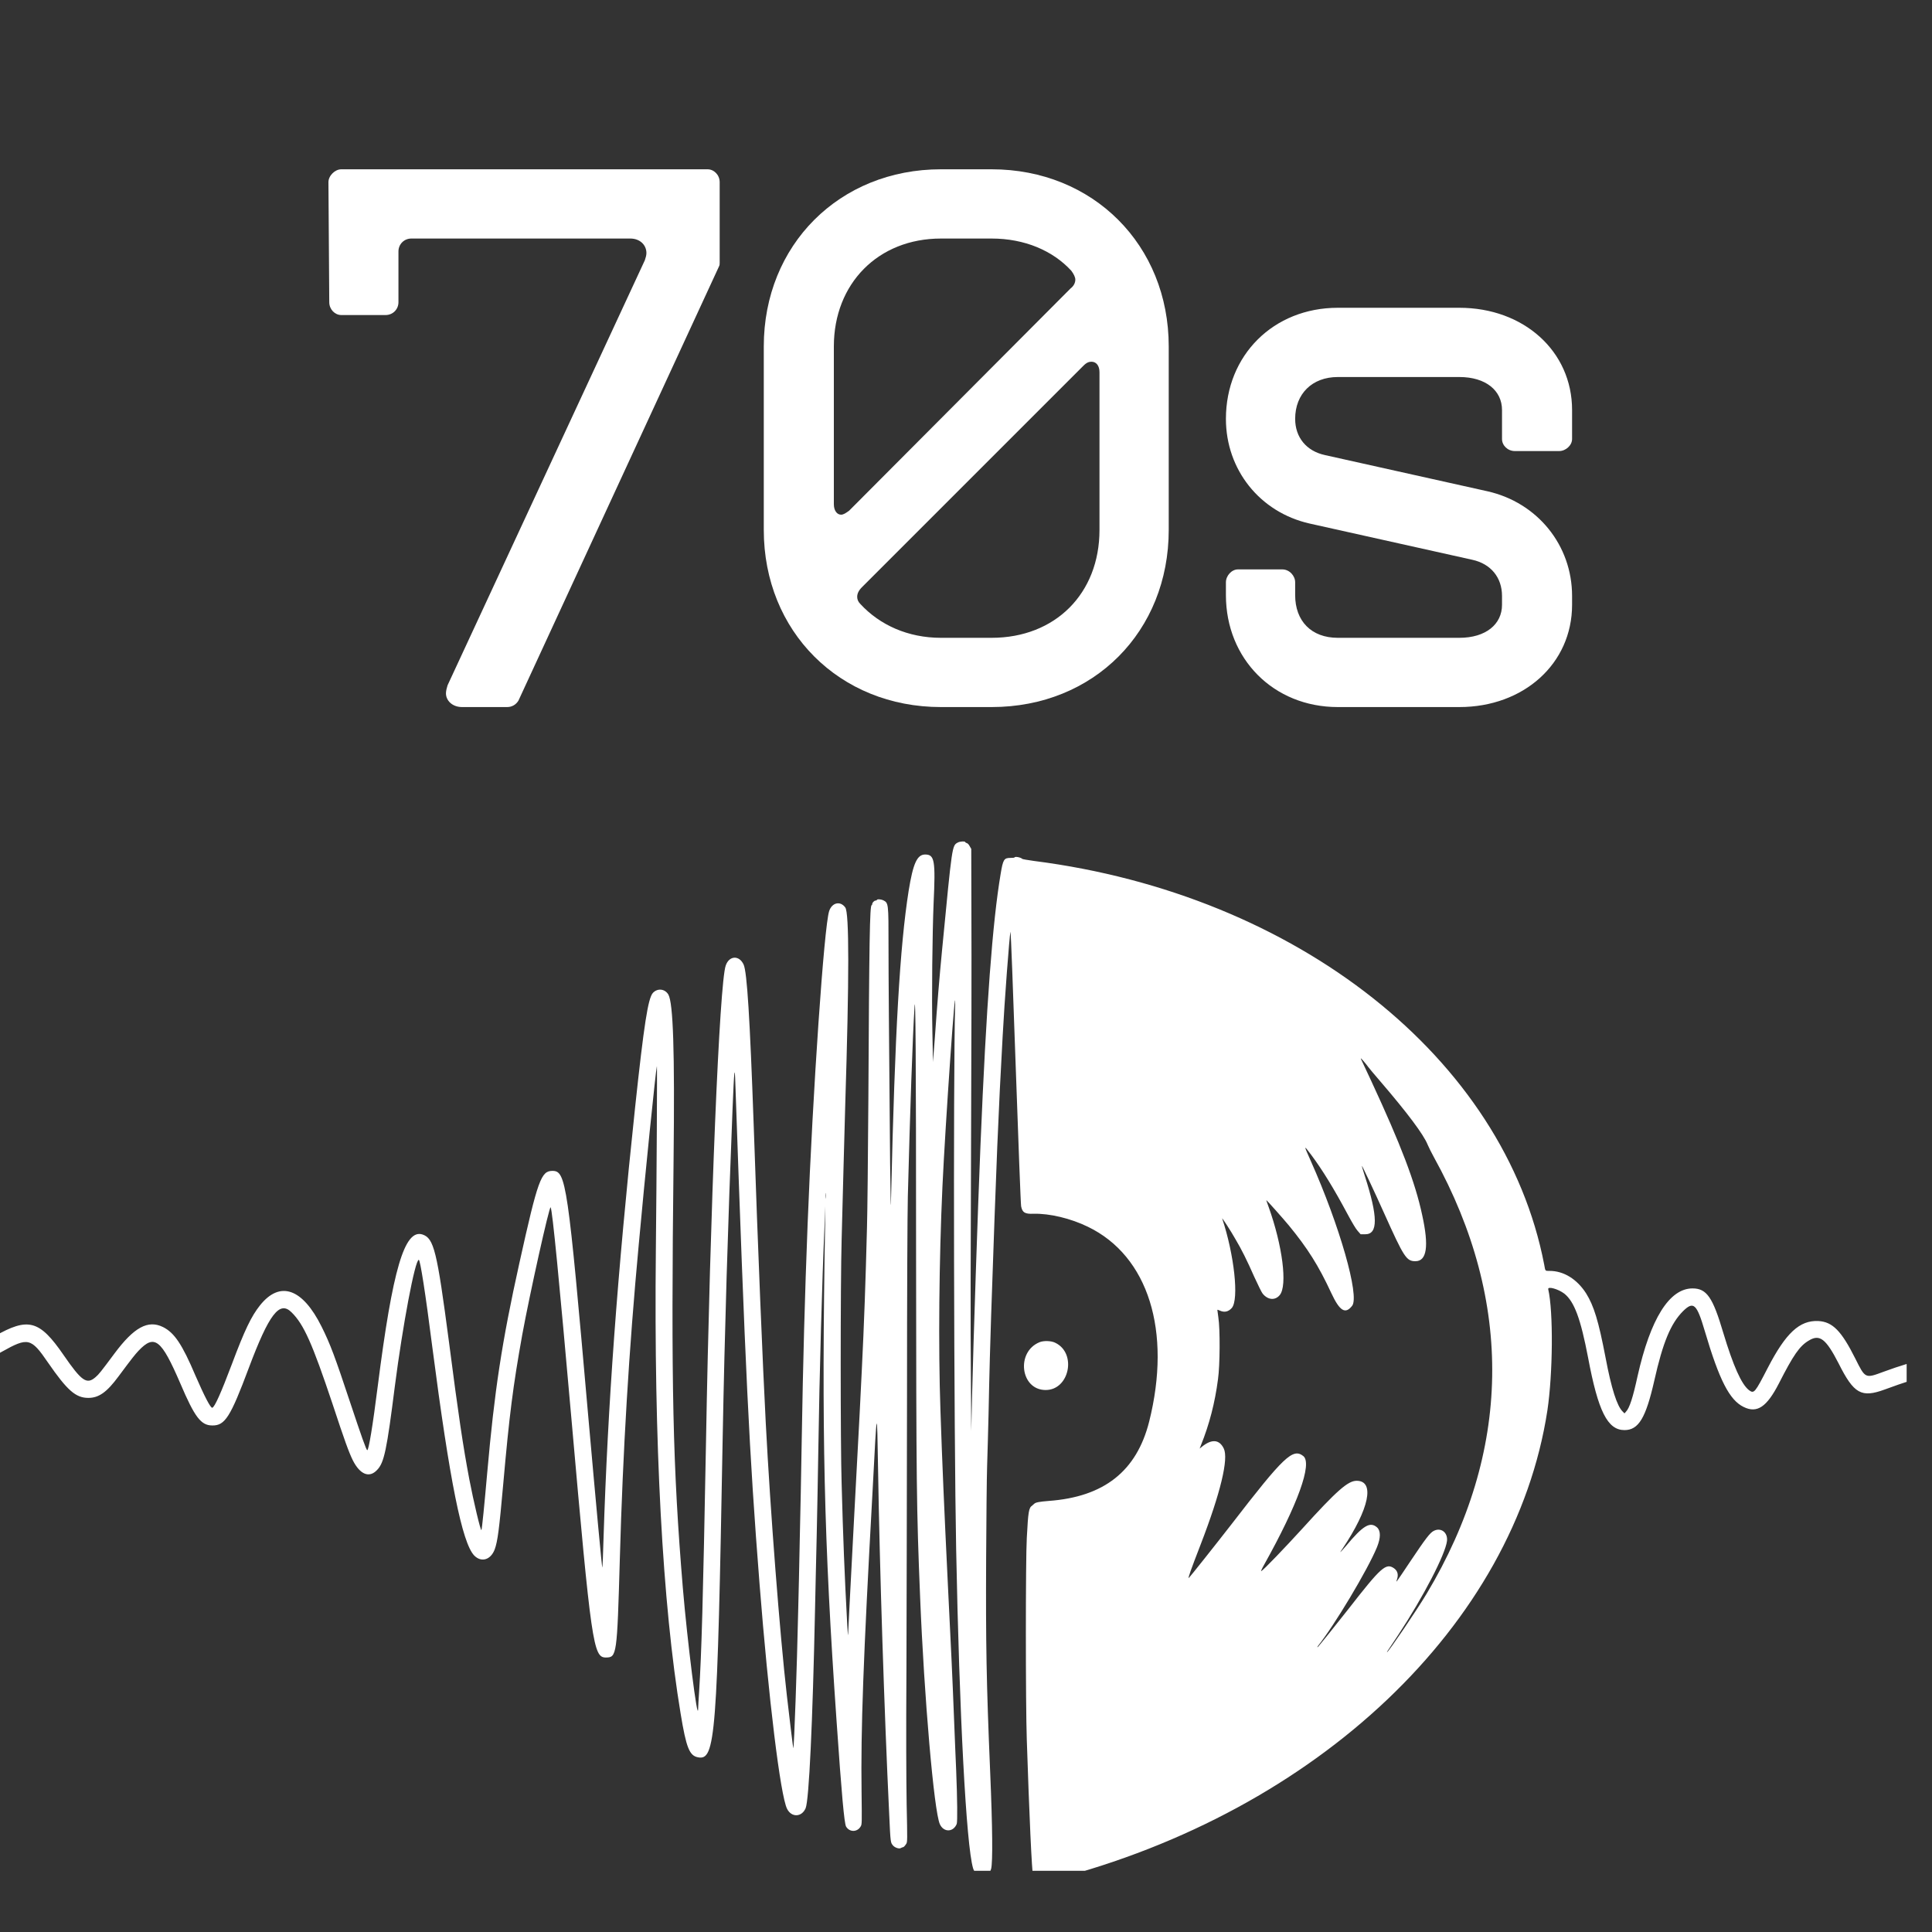
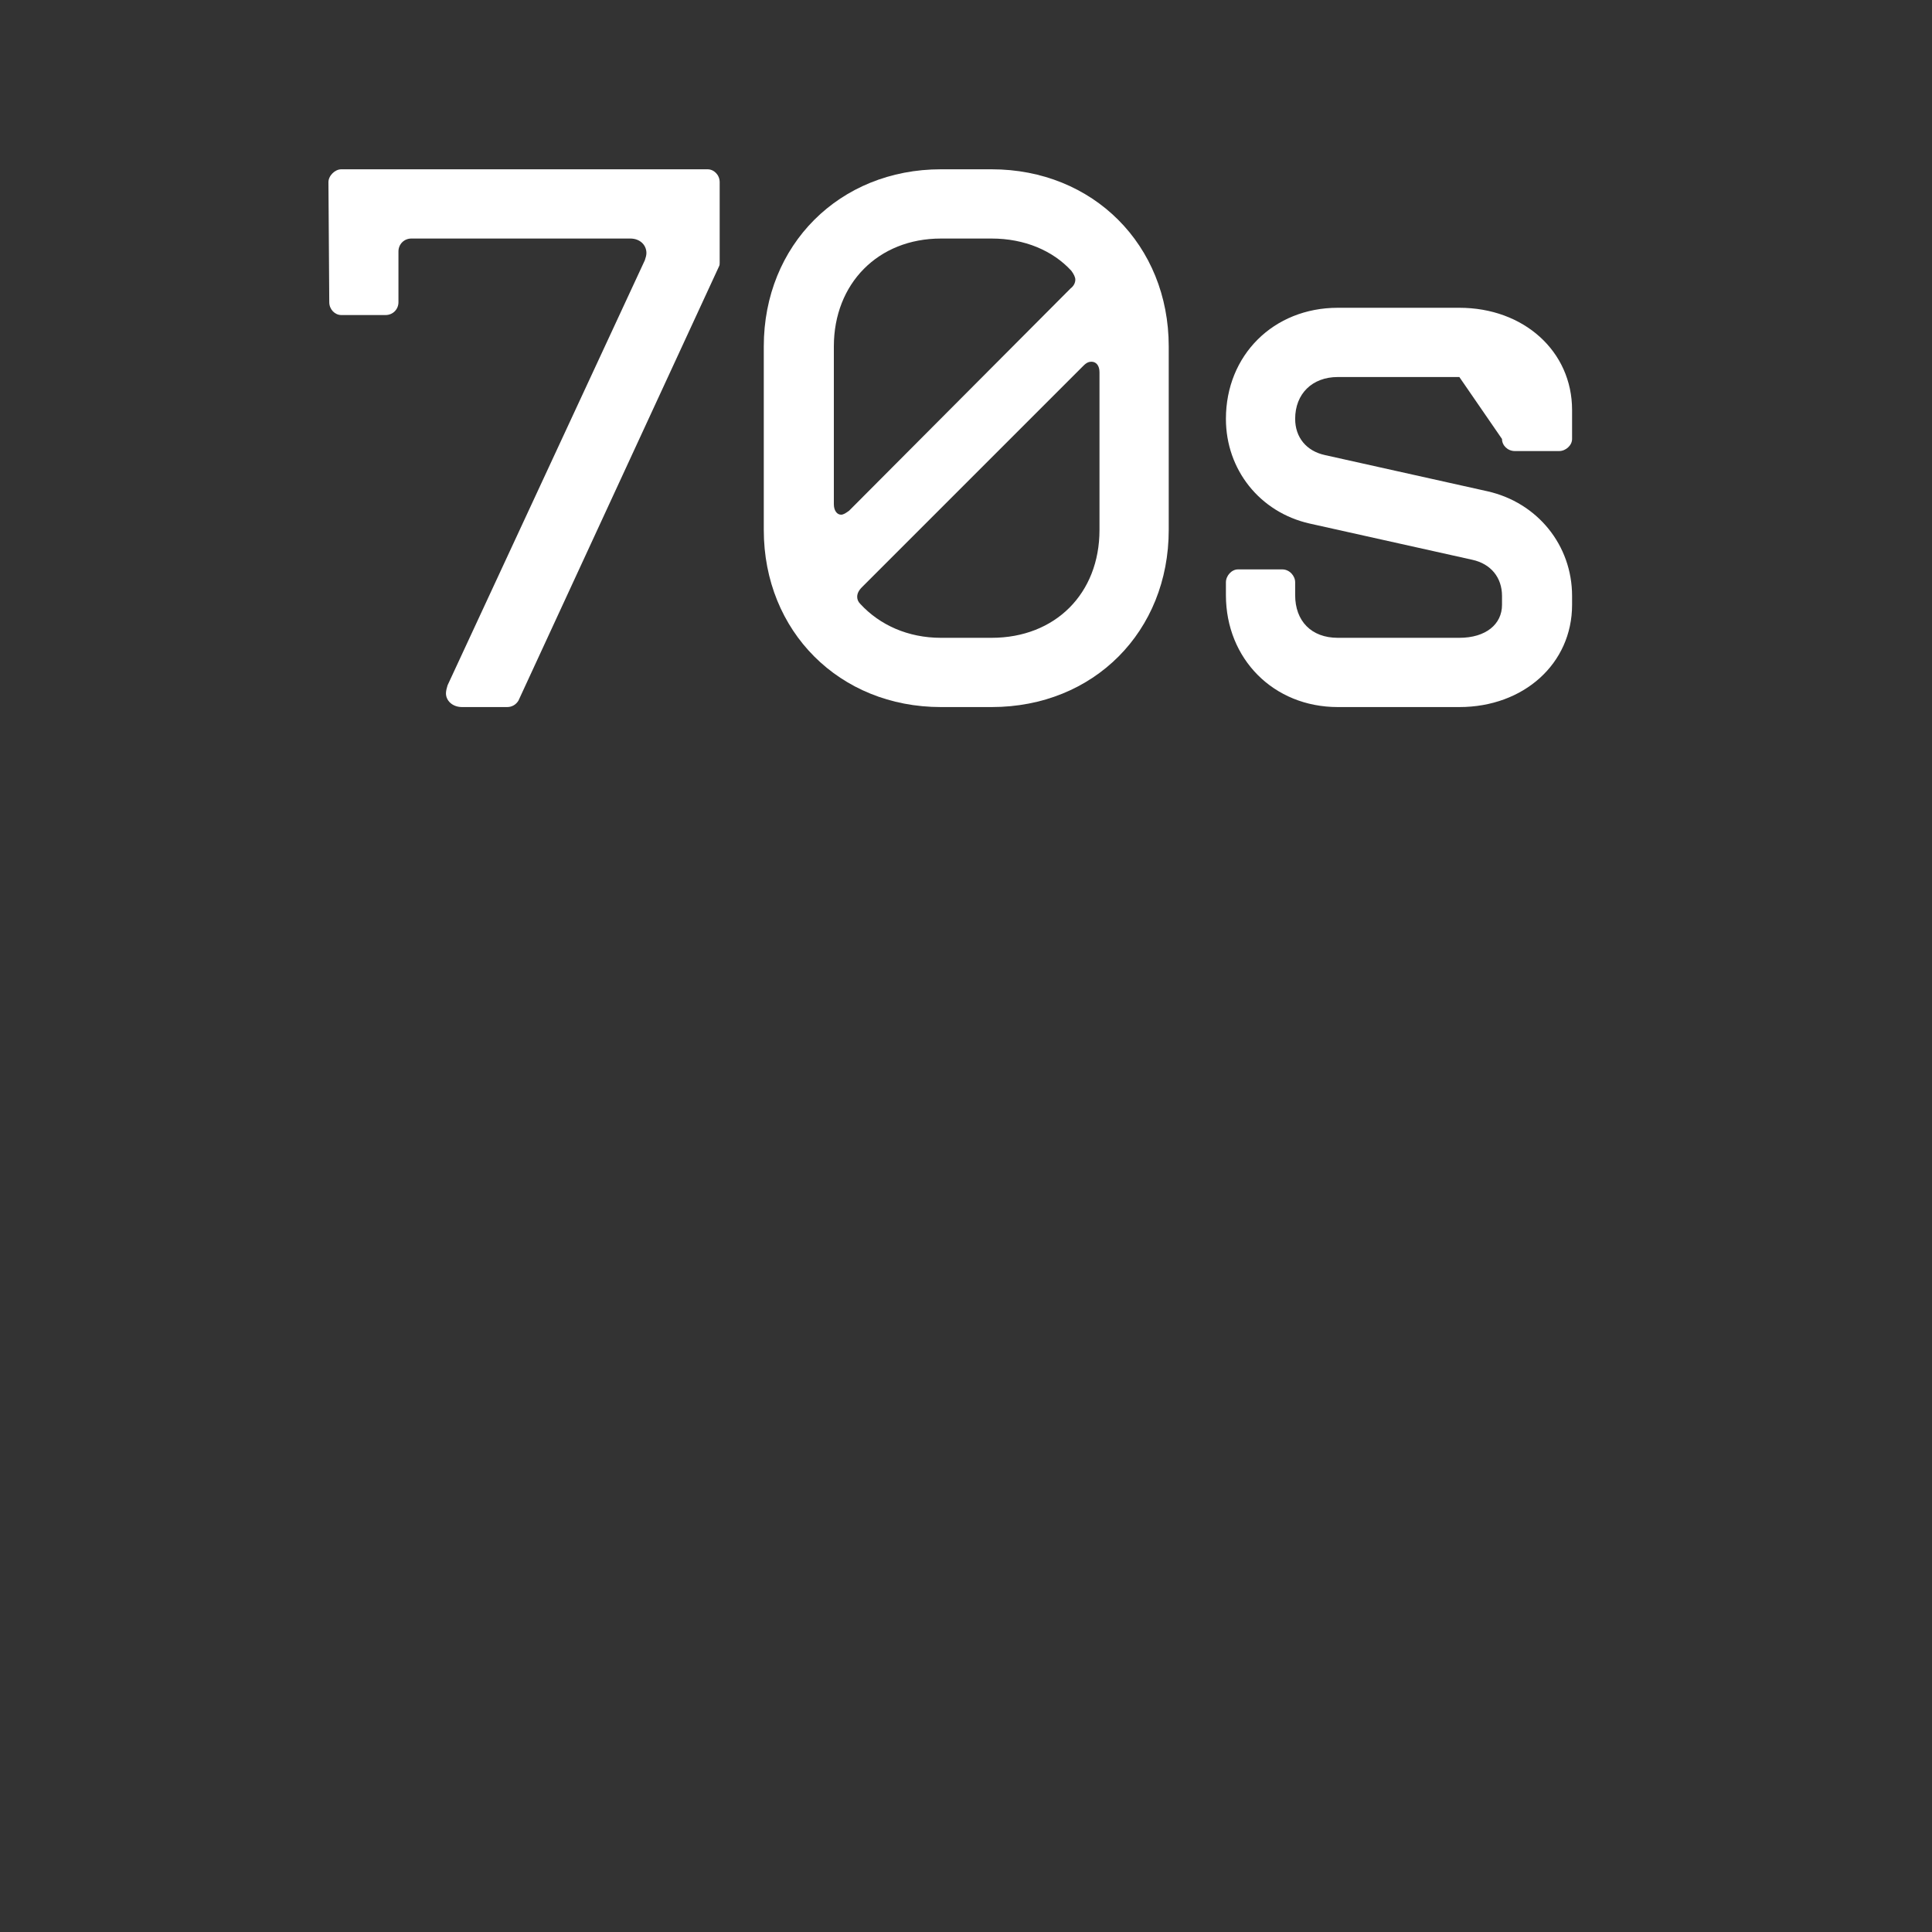
<svg xmlns="http://www.w3.org/2000/svg" width="50" zoomAndPan="magnify" viewBox="0 0 37.5 37.5" height="50" preserveAspectRatio="xMidYMid meet" version="1.0">
  <rect x="0" y="0" width="37.5" height="37.5" fill="#333333" stroke="none" />
  <defs>
    <g />
    <clipPath id="d9a40f1955">
-       <path d="M 0 16.328 L 37.008 16.328 L 37.008 36.312 L 0 36.312 Z M 0 16.328 " clip-rule="nonzero" />
-     </clipPath>
+       </clipPath>
  </defs>
  <g clip-path="url(#d9a40f1955)">
    <path fill="#ffffff" d="M 18.594 16.352 C 18.477 16.414 18.484 16.383 18.285 18.445 C 18.234 18.973 18.191 19.492 18.145 20.148 L 18.109 20.613 L 18.098 20.059 C 18.082 19.328 18.098 18.09 18.121 17.535 C 18.16 16.703 18.141 16.586 17.957 16.586 C 17.801 16.586 17.723 16.758 17.637 17.289 C 17.465 18.379 17.371 20.031 17.297 23.191 C 17.289 23.539 17.289 23.48 17.277 22.57 C 17.254 19.883 17.246 19.008 17.246 18.352 C 17.246 17.523 17.246 17.527 17.141 17.473 C 17.098 17.453 17.02 17.449 17.02 17.469 C 17.02 17.473 17.008 17.48 16.996 17.48 C 16.969 17.48 16.93 17.52 16.93 17.547 C 16.93 17.559 16.926 17.566 16.918 17.57 C 16.883 17.582 16.871 18.227 16.855 21.332 C 16.848 22.457 16.836 23.578 16.828 23.828 C 16.801 24.887 16.773 25.676 16.727 26.605 C 16.703 27.137 16.691 27.332 16.578 29.461 C 16.543 30.102 16.504 30.875 16.488 31.184 C 16.473 31.488 16.461 31.738 16.461 31.738 C 16.457 31.742 16.449 31.617 16.441 31.461 C 16.395 30.613 16.363 29.824 16.336 28.797 C 16.312 28.059 16.312 24.902 16.336 24.062 C 16.359 23.141 16.387 22.145 16.406 21.445 C 16.484 18.961 16.484 17.711 16.406 17.613 C 16.309 17.48 16.148 17.52 16.094 17.684 C 15.996 17.977 15.777 21.168 15.676 23.754 C 15.621 25.156 15.586 26.469 15.562 27.922 C 15.551 28.562 15.535 29.453 15.523 29.895 C 15.516 30.34 15.5 30.969 15.492 31.289 C 15.469 32.363 15.414 33.918 15.398 33.934 C 15.395 33.938 15.316 33.293 15.273 32.91 C 15.137 31.727 14.953 29.344 14.863 27.613 C 14.805 26.5 14.715 24.359 14.629 21.836 C 14.555 19.75 14.5 18.871 14.434 18.723 C 14.348 18.535 14.152 18.547 14.086 18.742 C 13.965 19.086 13.785 23.426 13.703 28.012 C 13.645 31.125 13.617 32.07 13.57 32.832 C 13.559 32.988 13.551 33.141 13.551 33.168 C 13.543 33.469 13.34 31.844 13.254 30.824 C 13.059 28.469 13.023 26.922 13.074 22.512 C 13.098 20.387 13.066 19.469 12.973 19.305 C 12.906 19.191 12.762 19.176 12.672 19.273 C 12.578 19.379 12.5 19.883 12.328 21.488 C 11.98 24.758 11.797 27.285 11.715 29.844 C 11.707 30.16 11.695 30.426 11.691 30.426 C 11.684 30.438 11.57 29.211 11.418 27.492 C 11.02 22.953 10.988 22.727 10.723 22.727 C 10.504 22.727 10.441 22.891 10.082 24.512 C 9.738 26.062 9.598 26.996 9.457 28.586 C 9.402 29.207 9.355 29.688 9.344 29.699 C 9.328 29.715 9.191 29.141 9.109 28.711 C 8.988 28.07 8.898 27.469 8.715 26.051 C 8.48 24.266 8.422 24.035 8.199 23.961 C 7.852 23.852 7.621 24.633 7.332 26.906 C 7.234 27.684 7.156 28.148 7.129 28.148 C 7.109 28.148 7.016 27.879 6.797 27.223 C 6.504 26.34 6.41 26.086 6.242 25.75 C 5.871 25.004 5.434 24.852 5.047 25.336 C 4.879 25.547 4.75 25.812 4.5 26.48 C 4.289 27.039 4.168 27.309 4.121 27.324 C 4.09 27.336 3.973 27.113 3.793 26.699 C 3.535 26.09 3.383 25.867 3.164 25.758 C 2.871 25.613 2.598 25.766 2.223 26.27 C 1.953 26.633 1.918 26.676 1.855 26.73 C 1.684 26.879 1.586 26.812 1.234 26.301 C 0.766 25.621 0.547 25.562 -0.113 25.941 C -0.777 26.324 -1.316 26.391 -1.895 26.156 C -2.047 26.094 -2.125 26.113 -2.188 26.219 C -2.273 26.367 -2.059 26.5 -1.594 26.578 C -0.984 26.68 -0.605 26.602 0.035 26.238 C 0.543 25.953 0.602 25.965 0.93 26.445 C 1.305 26.988 1.469 27.133 1.715 27.133 C 1.918 27.133 2.074 27.023 2.301 26.715 C 2.574 26.348 2.613 26.301 2.688 26.219 C 3 25.891 3.129 25.992 3.5 26.852 C 3.781 27.512 3.902 27.668 4.121 27.668 C 4.367 27.672 4.473 27.504 4.828 26.555 C 5.223 25.504 5.426 25.238 5.66 25.473 C 5.898 25.707 6.062 26.078 6.453 27.246 C 6.695 27.98 6.77 28.184 6.848 28.344 C 6.988 28.621 7.168 28.695 7.32 28.531 C 7.457 28.391 7.508 28.141 7.664 26.906 C 7.816 25.727 8.055 24.453 8.129 24.453 C 8.156 24.453 8.258 25.098 8.391 26.145 C 8.73 28.758 8.969 29.941 9.203 30.191 C 9.34 30.332 9.523 30.281 9.602 30.074 C 9.66 29.918 9.691 29.664 9.766 28.824 C 9.887 27.457 9.957 26.91 10.137 25.906 C 10.281 25.121 10.664 23.395 10.688 23.434 C 10.723 23.496 10.855 24.863 11.09 27.523 C 11.477 31.918 11.516 32.172 11.758 32.172 C 11.973 32.172 11.977 32.137 12.031 30.254 C 12.09 28.16 12.207 26.207 12.398 24.156 C 12.512 22.895 12.73 20.754 12.75 20.695 C 12.758 20.668 12.746 22.777 12.73 24.27 C 12.691 28.008 12.859 31.145 13.211 33.262 C 13.32 33.926 13.383 34.078 13.547 34.109 C 13.887 34.176 13.922 33.738 14.027 27.91 C 14.066 25.828 14.129 23.758 14.219 21.516 C 14.25 20.75 14.262 20.652 14.273 21.031 C 14.465 26.582 14.543 28.207 14.742 30.734 C 14.918 32.973 15.148 34.855 15.277 35.109 C 15.363 35.281 15.562 35.273 15.637 35.098 C 15.703 34.941 15.773 33.449 15.82 31.227 C 15.828 30.898 15.84 30.262 15.852 29.812 C 15.863 29.367 15.875 28.629 15.883 28.176 C 15.906 26.648 15.957 24.848 16.004 23.793 L 16.02 23.414 L 16.016 23.73 C 15.945 27.766 15.992 29.887 16.238 33.41 C 16.336 34.832 16.387 35.387 16.422 35.453 C 16.488 35.566 16.641 35.566 16.707 35.449 C 16.73 35.41 16.73 35.387 16.723 34.785 C 16.707 33.57 16.754 32.23 16.938 28.914 C 17.023 27.277 17.023 27.281 17.043 28.504 C 17.074 30.449 17.164 33.223 17.258 35.188 C 17.285 35.789 17.285 35.762 17.336 35.824 C 17.371 35.863 17.453 35.891 17.484 35.871 C 17.5 35.863 17.516 35.855 17.523 35.855 C 17.539 35.855 17.559 35.836 17.59 35.789 C 17.613 35.754 17.613 35.723 17.598 35.02 C 17.59 34.508 17.586 33.707 17.594 32.367 C 17.598 31.312 17.602 28.945 17.605 27.109 C 17.605 25.008 17.613 23.566 17.621 23.223 C 17.664 21.559 17.715 20.102 17.75 19.562 C 17.77 19.168 17.781 20.473 17.781 24.34 C 17.785 28.828 17.789 29.277 17.859 30.992 C 17.938 32.949 18.129 35.156 18.242 35.406 C 18.316 35.57 18.504 35.566 18.57 35.402 C 18.586 35.359 18.582 34.926 18.559 34.355 C 18.551 34.199 18.535 33.777 18.52 33.414 C 18.484 32.484 18.461 32.027 18.398 30.754 C 18.324 29.227 18.289 28.414 18.254 27.379 C 18.211 26.141 18.227 24.465 18.293 23.023 C 18.348 21.84 18.555 18.844 18.539 19.512 C 18.5 20.914 18.516 27.875 18.559 30.074 C 18.621 33.273 18.754 35.812 18.887 36.262 C 18.941 36.449 19.188 36.457 19.238 36.273 C 19.27 36.145 19.266 35.488 19.219 34.391 C 19.145 32.637 19.133 31.898 19.141 30.23 C 19.145 29.484 19.152 28.684 19.16 28.453 C 19.168 28.219 19.18 27.762 19.188 27.438 C 19.203 26.652 19.223 25.98 19.238 25.531 C 19.34 22.539 19.379 21.59 19.461 20.121 C 19.496 19.449 19.594 18.152 19.613 18.086 C 19.621 18.07 19.664 19.25 19.715 20.703 C 19.766 22.16 19.812 23.379 19.82 23.414 C 19.844 23.535 19.891 23.566 20.062 23.559 C 20.371 23.551 20.781 23.648 21.117 23.812 C 22.289 24.379 22.746 25.836 22.305 27.594 C 22.062 28.555 21.43 29.055 20.355 29.133 C 20.172 29.148 20.105 29.16 20.074 29.188 C 20.066 29.195 20.047 29.211 20.035 29.223 C 19.969 29.266 19.957 29.336 19.93 29.852 C 19.906 30.254 19.906 33.086 19.93 33.77 C 19.977 35.199 20.027 36.332 20.055 36.445 C 20.082 36.586 20.055 36.582 20.43 36.488 C 25.574 35.16 29.398 31.531 30.035 27.375 C 30.141 26.664 30.152 25.461 30.051 25.023 C 30.039 24.961 30.246 25.02 30.363 25.109 C 30.559 25.266 30.68 25.598 30.824 26.348 C 31.02 27.395 31.203 27.758 31.531 27.758 C 31.805 27.758 31.945 27.523 32.109 26.801 C 32.277 26.051 32.43 25.688 32.668 25.449 C 32.871 25.25 32.934 25.305 33.09 25.836 C 33.371 26.789 33.57 27.176 33.844 27.309 C 34.105 27.438 34.293 27.309 34.527 26.855 C 34.809 26.301 34.93 26.125 35.109 26.02 C 35.32 25.891 35.441 25.984 35.688 26.465 C 35.984 27.055 36.129 27.137 36.586 26.969 C 37.348 26.691 37.461 26.668 38.879 26.504 C 39.152 26.473 39.184 26.465 39.234 26.414 C 39.273 26.379 39.27 26.262 39.23 26.223 C 39.188 26.18 39.141 26.176 38.855 26.199 C 38.719 26.211 38.5 26.23 38.371 26.238 C 37.621 26.301 37.188 26.395 36.562 26.625 C 36.203 26.758 36.207 26.762 36.012 26.371 C 35.742 25.832 35.57 25.656 35.293 25.641 C 34.93 25.625 34.664 25.871 34.312 26.551 C 34.062 27.035 34.047 27.055 33.949 26.984 C 33.801 26.871 33.641 26.508 33.449 25.871 C 33.246 25.184 33.129 25.008 32.852 25.008 C 32.402 25.008 32.035 25.598 31.785 26.711 C 31.695 27.125 31.629 27.332 31.559 27.402 L 31.531 27.434 L 31.496 27.398 C 31.387 27.293 31.277 26.953 31.164 26.352 C 31.027 25.637 30.938 25.348 30.785 25.102 C 30.609 24.828 30.352 24.668 30.078 24.668 C 29.988 24.668 29.996 24.676 29.973 24.547 C 29.203 20.547 25.18 17.363 20.07 16.711 C 19.949 16.695 19.848 16.676 19.844 16.672 C 19.816 16.641 19.691 16.617 19.691 16.645 C 19.691 16.648 19.656 16.652 19.613 16.652 C 19.488 16.652 19.469 16.68 19.422 16.965 C 19.266 17.891 19.145 19.488 19.031 22.227 C 18.977 23.531 18.895 25.984 18.867 27.129 L 18.852 27.777 L 18.844 26.598 C 18.836 25.898 18.84 24.145 18.848 22.273 C 18.855 20.543 18.859 18.531 18.855 17.801 L 18.852 16.477 L 18.82 16.422 C 18.805 16.391 18.781 16.367 18.762 16.363 C 18.746 16.359 18.734 16.348 18.734 16.344 C 18.734 16.324 18.629 16.332 18.594 16.352 M 26.516 20.656 C 26.562 20.719 26.691 20.875 26.801 21 C 27.32 21.605 27.633 22.023 27.711 22.219 C 27.73 22.266 27.785 22.375 27.832 22.461 C 29.387 25.273 29.34 28.184 27.691 30.934 C 27.5 31.254 26.945 32.07 26.922 32.07 C 26.918 32.07 26.926 32.059 26.934 32.043 C 26.945 32.027 27.035 31.891 27.137 31.738 C 27.629 30.992 28.055 30.168 28.086 29.91 C 28.105 29.746 27.969 29.641 27.828 29.715 C 27.758 29.75 27.676 29.855 27.375 30.305 C 27.086 30.738 27.09 30.73 27.113 30.664 C 27.148 30.566 27.129 30.492 27.059 30.441 C 26.902 30.332 26.809 30.414 26.176 31.227 C 25.91 31.566 25.582 31.973 25.574 31.973 C 25.57 31.973 25.57 31.965 25.578 31.953 C 25.902 31.547 26.547 30.469 26.727 30.031 C 26.801 29.848 26.801 29.715 26.73 29.648 C 26.594 29.527 26.457 29.609 26.125 30.008 C 26.004 30.148 25.988 30.16 26.059 30.059 C 26.578 29.285 26.691 28.742 26.332 28.742 C 26.164 28.742 25.949 28.93 25.273 29.676 C 24.953 30.027 24.523 30.477 24.48 30.496 C 24.469 30.504 24.492 30.449 24.539 30.367 C 25.191 29.199 25.477 28.406 25.297 28.262 C 25.094 28.102 24.918 28.27 23.906 29.582 C 23.578 30.004 23.094 30.613 23.074 30.629 C 23.055 30.637 23.109 30.484 23.305 29.977 C 23.695 28.965 23.848 28.316 23.754 28.117 C 23.668 27.938 23.52 27.926 23.328 28.082 L 23.285 28.117 L 23.312 28.047 C 23.473 27.648 23.582 27.227 23.641 26.773 C 23.68 26.5 23.684 25.797 23.648 25.57 C 23.637 25.496 23.629 25.43 23.629 25.426 C 23.629 25.418 23.648 25.426 23.676 25.438 C 23.766 25.48 23.844 25.461 23.91 25.387 C 24.051 25.219 23.957 24.355 23.723 23.652 C 23.707 23.613 23.895 23.898 23.984 24.059 C 24.098 24.25 24.203 24.461 24.348 24.789 C 24.418 24.941 24.488 25.086 24.508 25.109 C 24.609 25.234 24.75 25.246 24.84 25.137 C 24.992 24.953 24.895 24.18 24.621 23.418 C 24.594 23.348 24.578 23.293 24.578 23.293 C 24.586 23.293 24.906 23.652 25.016 23.785 C 25.379 24.227 25.594 24.566 25.84 25.098 C 26.004 25.449 26.113 25.516 26.246 25.344 C 26.391 25.152 26.004 23.793 25.441 22.531 C 25.301 22.215 25.301 22.219 25.449 22.414 C 25.668 22.707 25.895 23.078 26.152 23.559 C 26.246 23.734 26.316 23.852 26.352 23.891 L 26.41 23.957 L 26.5 23.957 C 26.75 23.957 26.746 23.617 26.492 22.828 C 26.457 22.719 26.43 22.629 26.434 22.629 C 26.438 22.621 26.684 23.141 26.867 23.551 C 27.25 24.402 27.297 24.48 27.473 24.48 C 27.695 24.48 27.738 24.191 27.605 23.586 C 27.469 22.945 27.188 22.215 26.617 20.984 C 26.512 20.762 26.422 20.57 26.418 20.559 C 26.402 20.523 26.43 20.551 26.516 20.656 M 16.031 23.254 C 16.027 23.277 16.027 23.262 16.027 23.211 C 16.027 23.164 16.027 23.141 16.031 23.164 C 16.035 23.188 16.035 23.227 16.031 23.254 M 20.18 26.051 C 19.715 26.238 19.805 26.977 20.293 26.98 C 20.758 26.984 20.906 26.262 20.48 26.062 C 20.402 26.023 20.258 26.02 20.18 26.051 " fill-opacity="1" fill-rule="evenodd" />
  </g>
  <g fill="#ffffff" fill-opacity="1">
    <g transform="translate(6.125, 13.724)">
      <g>
        <path d="M 2.844 0 L 3.719 0 C 3.812 0 3.891 -0.047 3.938 -0.125 L 7.828 -8.547 C 7.844 -8.578 7.844 -8.594 7.844 -8.625 L 7.844 -10.188 C 7.844 -10.328 7.734 -10.438 7.609 -10.438 L 0.5 -10.438 C 0.375 -10.438 0.25 -10.312 0.25 -10.188 L 0.266 -7.859 C 0.266 -7.719 0.375 -7.609 0.5 -7.609 L 1.359 -7.609 C 1.5 -7.609 1.609 -7.719 1.609 -7.859 L 1.609 -8.844 C 1.609 -8.984 1.719 -9.094 1.859 -9.094 L 6.109 -9.094 C 6.297 -9.094 6.422 -8.969 6.422 -8.812 C 6.422 -8.766 6.406 -8.719 6.391 -8.672 L 2.562 -0.422 C 2.547 -0.375 2.531 -0.312 2.531 -0.266 C 2.531 -0.125 2.656 0 2.844 0 Z M 2.844 0 " />
      </g>
    </g>
  </g>
  <g fill="#ffffff" fill-opacity="1">
    <g transform="translate(14.091, 13.724)">
      <g>
        <path d="M 4.172 0 L 5.156 0 C 7.141 0 8.594 -1.469 8.594 -3.438 L 8.594 -7 C 8.594 -8.969 7.125 -10.438 5.156 -10.438 L 4.172 -10.438 C 2.203 -10.438 0.734 -8.969 0.734 -7 L 0.734 -3.438 C 0.734 -1.469 2.203 0 4.172 0 Z M 2.391 -3.812 C 2.328 -3.766 2.281 -3.734 2.234 -3.734 C 2.156 -3.734 2.094 -3.812 2.094 -3.938 L 2.094 -7 C 2.094 -8.219 2.953 -9.094 4.172 -9.094 L 5.156 -9.094 C 5.797 -9.094 6.344 -8.859 6.703 -8.469 C 6.75 -8.406 6.781 -8.344 6.781 -8.297 C 6.781 -8.234 6.75 -8.172 6.688 -8.125 Z M 4.172 -1.344 C 3.531 -1.344 2.984 -1.594 2.609 -2 C 2.562 -2.047 2.547 -2.094 2.547 -2.141 C 2.547 -2.203 2.578 -2.266 2.641 -2.328 L 6.938 -6.625 C 7 -6.688 7.047 -6.703 7.094 -6.703 C 7.188 -6.703 7.25 -6.625 7.25 -6.5 L 7.25 -3.438 C 7.25 -2.203 6.391 -1.344 5.156 -1.344 Z M 4.172 -1.344 " />
      </g>
    </g>
  </g>
  <g fill="#ffffff" fill-opacity="1">
    <g transform="translate(23.42, 13.724)">
      <g>
-         <path d="M 2.547 0 L 4.906 0 C 6.156 0 7.094 -0.844 7.094 -1.984 L 7.094 -2.156 C 7.094 -3.141 6.422 -3.969 5.453 -4.188 L 2.297 -4.891 C 1.938 -4.969 1.719 -5.234 1.719 -5.594 C 1.719 -6.078 2.047 -6.406 2.547 -6.406 L 4.906 -6.406 C 5.422 -6.406 5.734 -6.141 5.734 -5.766 L 5.734 -5.203 C 5.734 -5.078 5.844 -4.969 5.984 -4.969 L 6.844 -4.969 C 6.969 -4.969 7.094 -5.078 7.094 -5.203 L 7.094 -5.766 C 7.094 -6.906 6.156 -7.75 4.906 -7.75 L 2.547 -7.75 C 1.297 -7.75 0.375 -6.828 0.375 -5.594 C 0.375 -4.609 1.031 -3.781 2 -3.562 L 5.156 -2.859 C 5.516 -2.781 5.734 -2.516 5.734 -2.156 L 5.734 -1.984 C 5.734 -1.609 5.422 -1.344 4.906 -1.344 L 2.547 -1.344 C 2.031 -1.344 1.719 -1.672 1.719 -2.172 L 1.719 -2.422 C 1.719 -2.547 1.609 -2.672 1.469 -2.672 L 0.609 -2.672 C 0.484 -2.672 0.375 -2.547 0.375 -2.422 L 0.375 -2.172 C 0.375 -0.938 1.297 0 2.547 0 Z M 2.547 0 " />
+         <path d="M 2.547 0 L 4.906 0 C 6.156 0 7.094 -0.844 7.094 -1.984 L 7.094 -2.156 C 7.094 -3.141 6.422 -3.969 5.453 -4.188 L 2.297 -4.891 C 1.938 -4.969 1.719 -5.234 1.719 -5.594 C 1.719 -6.078 2.047 -6.406 2.547 -6.406 L 4.906 -6.406 L 5.734 -5.203 C 5.734 -5.078 5.844 -4.969 5.984 -4.969 L 6.844 -4.969 C 6.969 -4.969 7.094 -5.078 7.094 -5.203 L 7.094 -5.766 C 7.094 -6.906 6.156 -7.75 4.906 -7.75 L 2.547 -7.75 C 1.297 -7.75 0.375 -6.828 0.375 -5.594 C 0.375 -4.609 1.031 -3.781 2 -3.562 L 5.156 -2.859 C 5.516 -2.781 5.734 -2.516 5.734 -2.156 L 5.734 -1.984 C 5.734 -1.609 5.422 -1.344 4.906 -1.344 L 2.547 -1.344 C 2.031 -1.344 1.719 -1.672 1.719 -2.172 L 1.719 -2.422 C 1.719 -2.547 1.609 -2.672 1.469 -2.672 L 0.609 -2.672 C 0.484 -2.672 0.375 -2.547 0.375 -2.422 L 0.375 -2.172 C 0.375 -0.938 1.297 0 2.547 0 Z M 2.547 0 " />
      </g>
    </g>
  </g>
</svg>